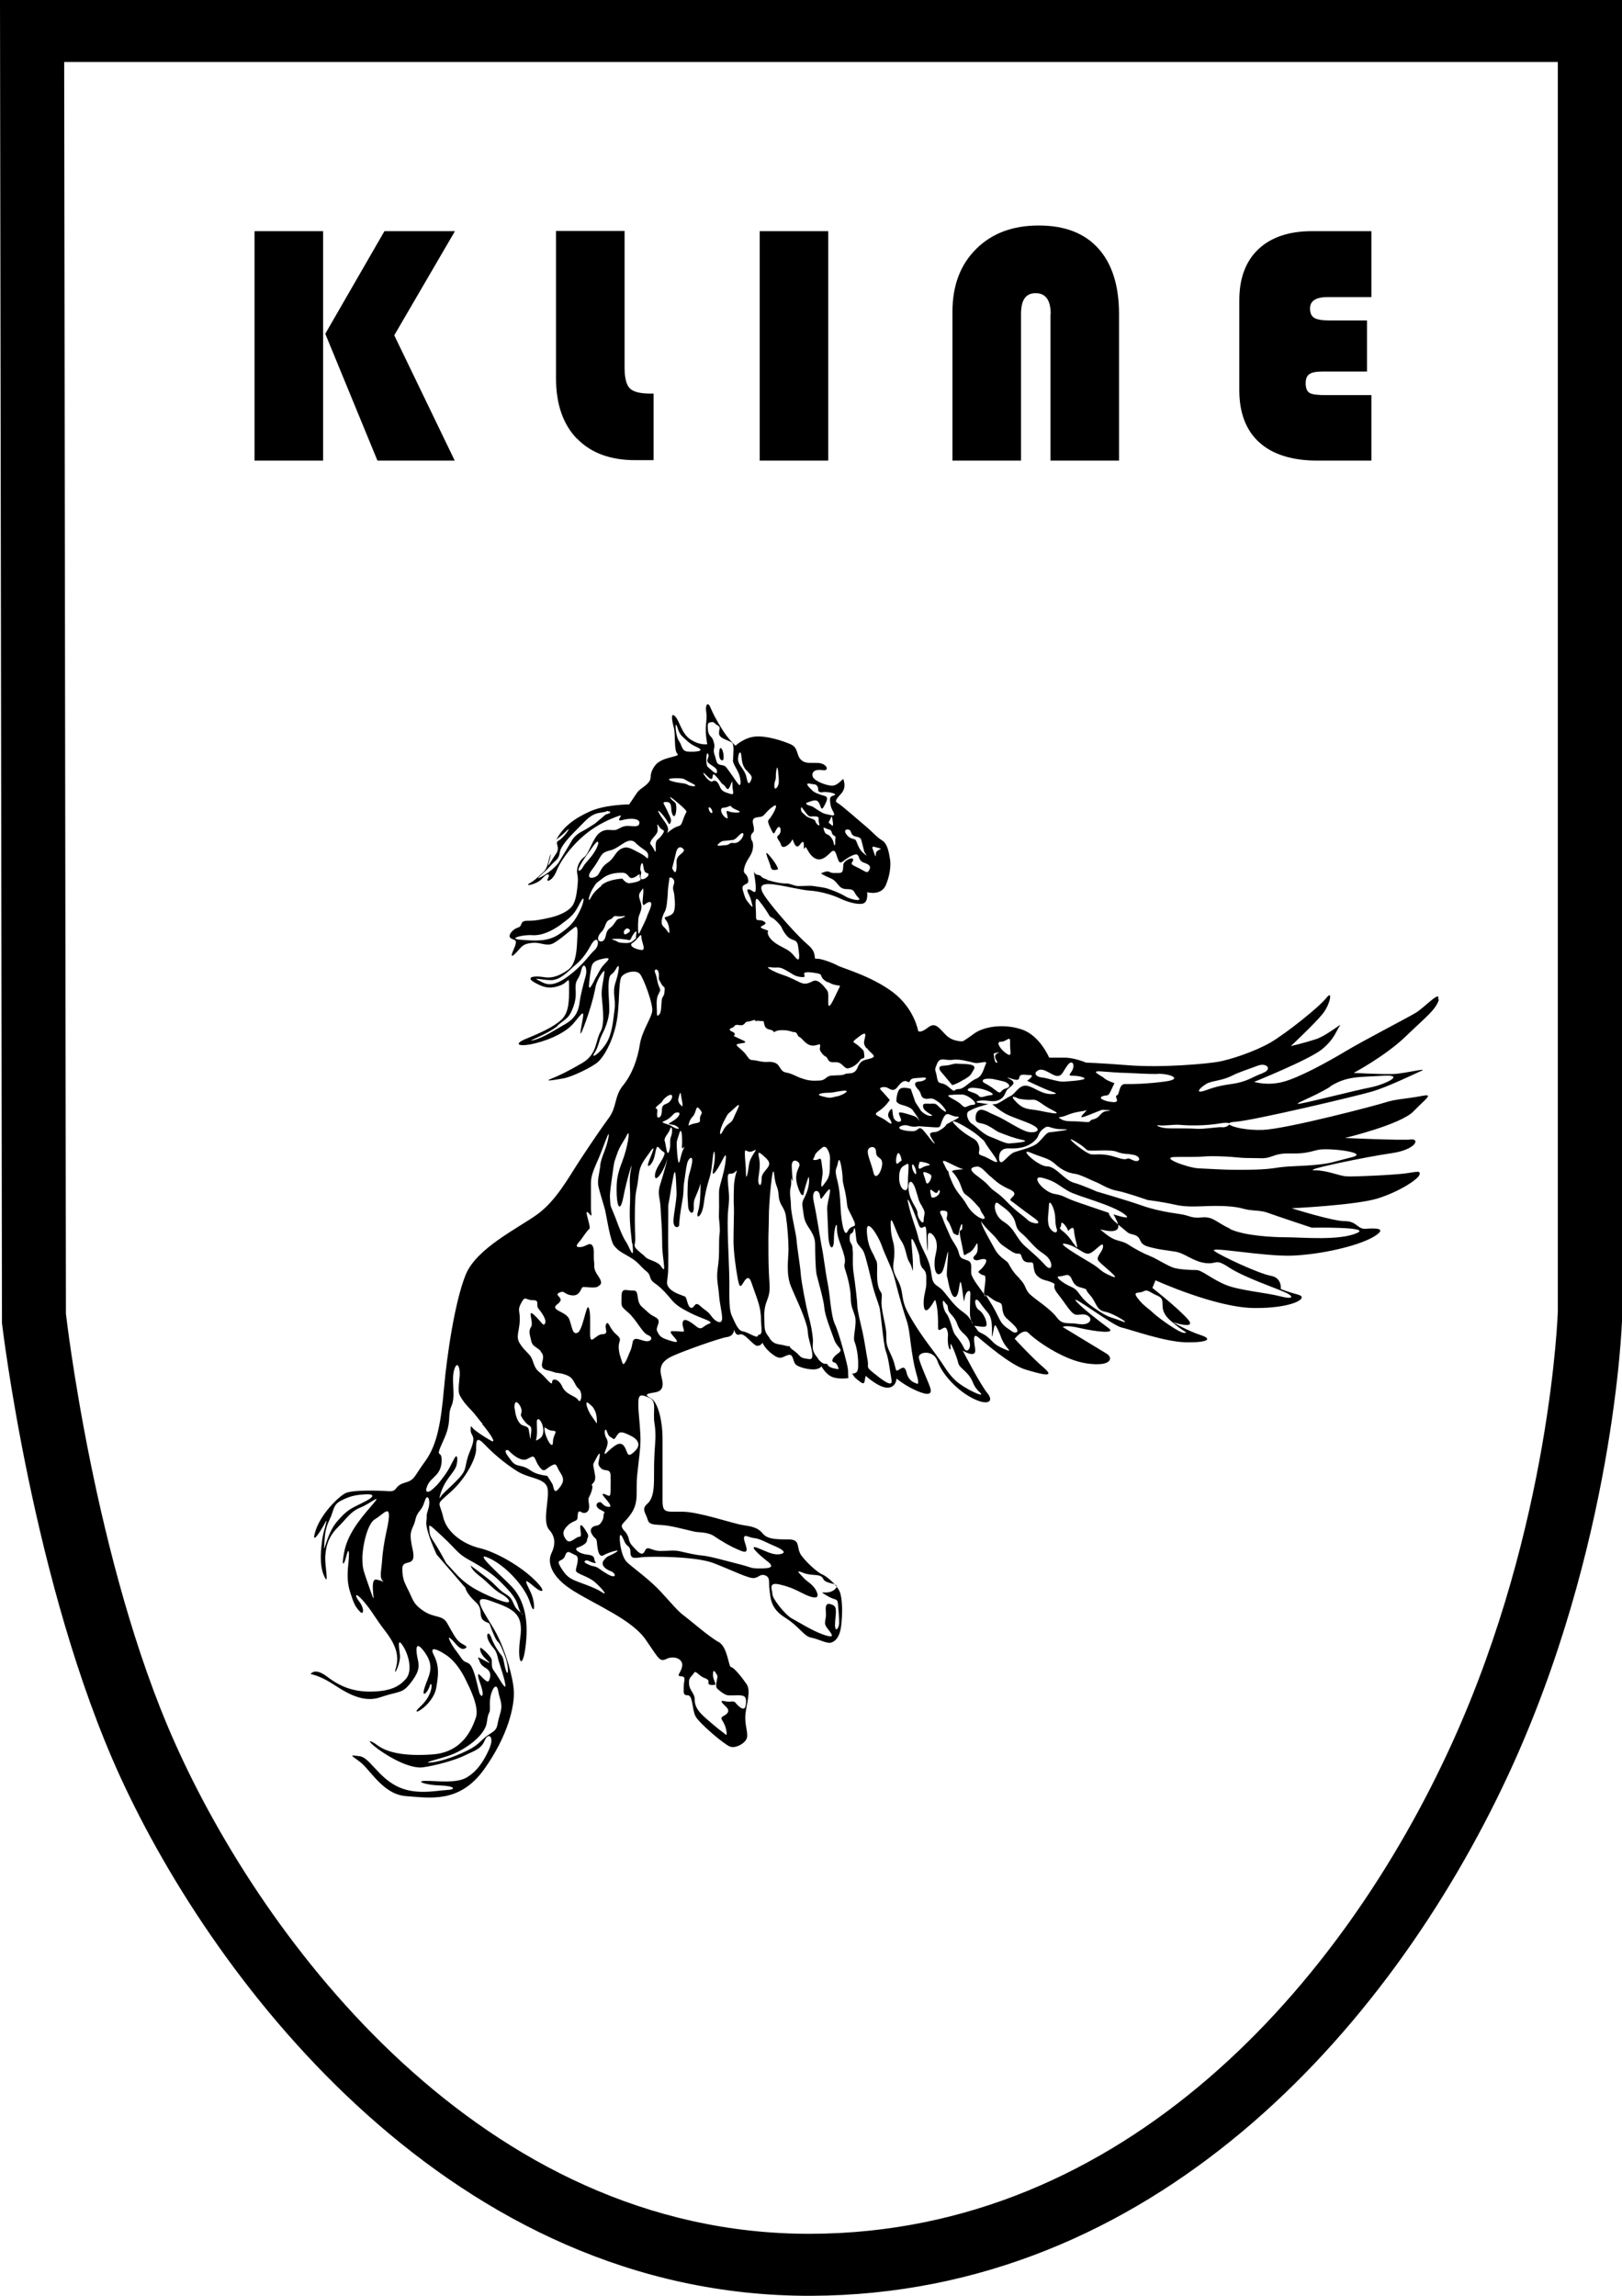
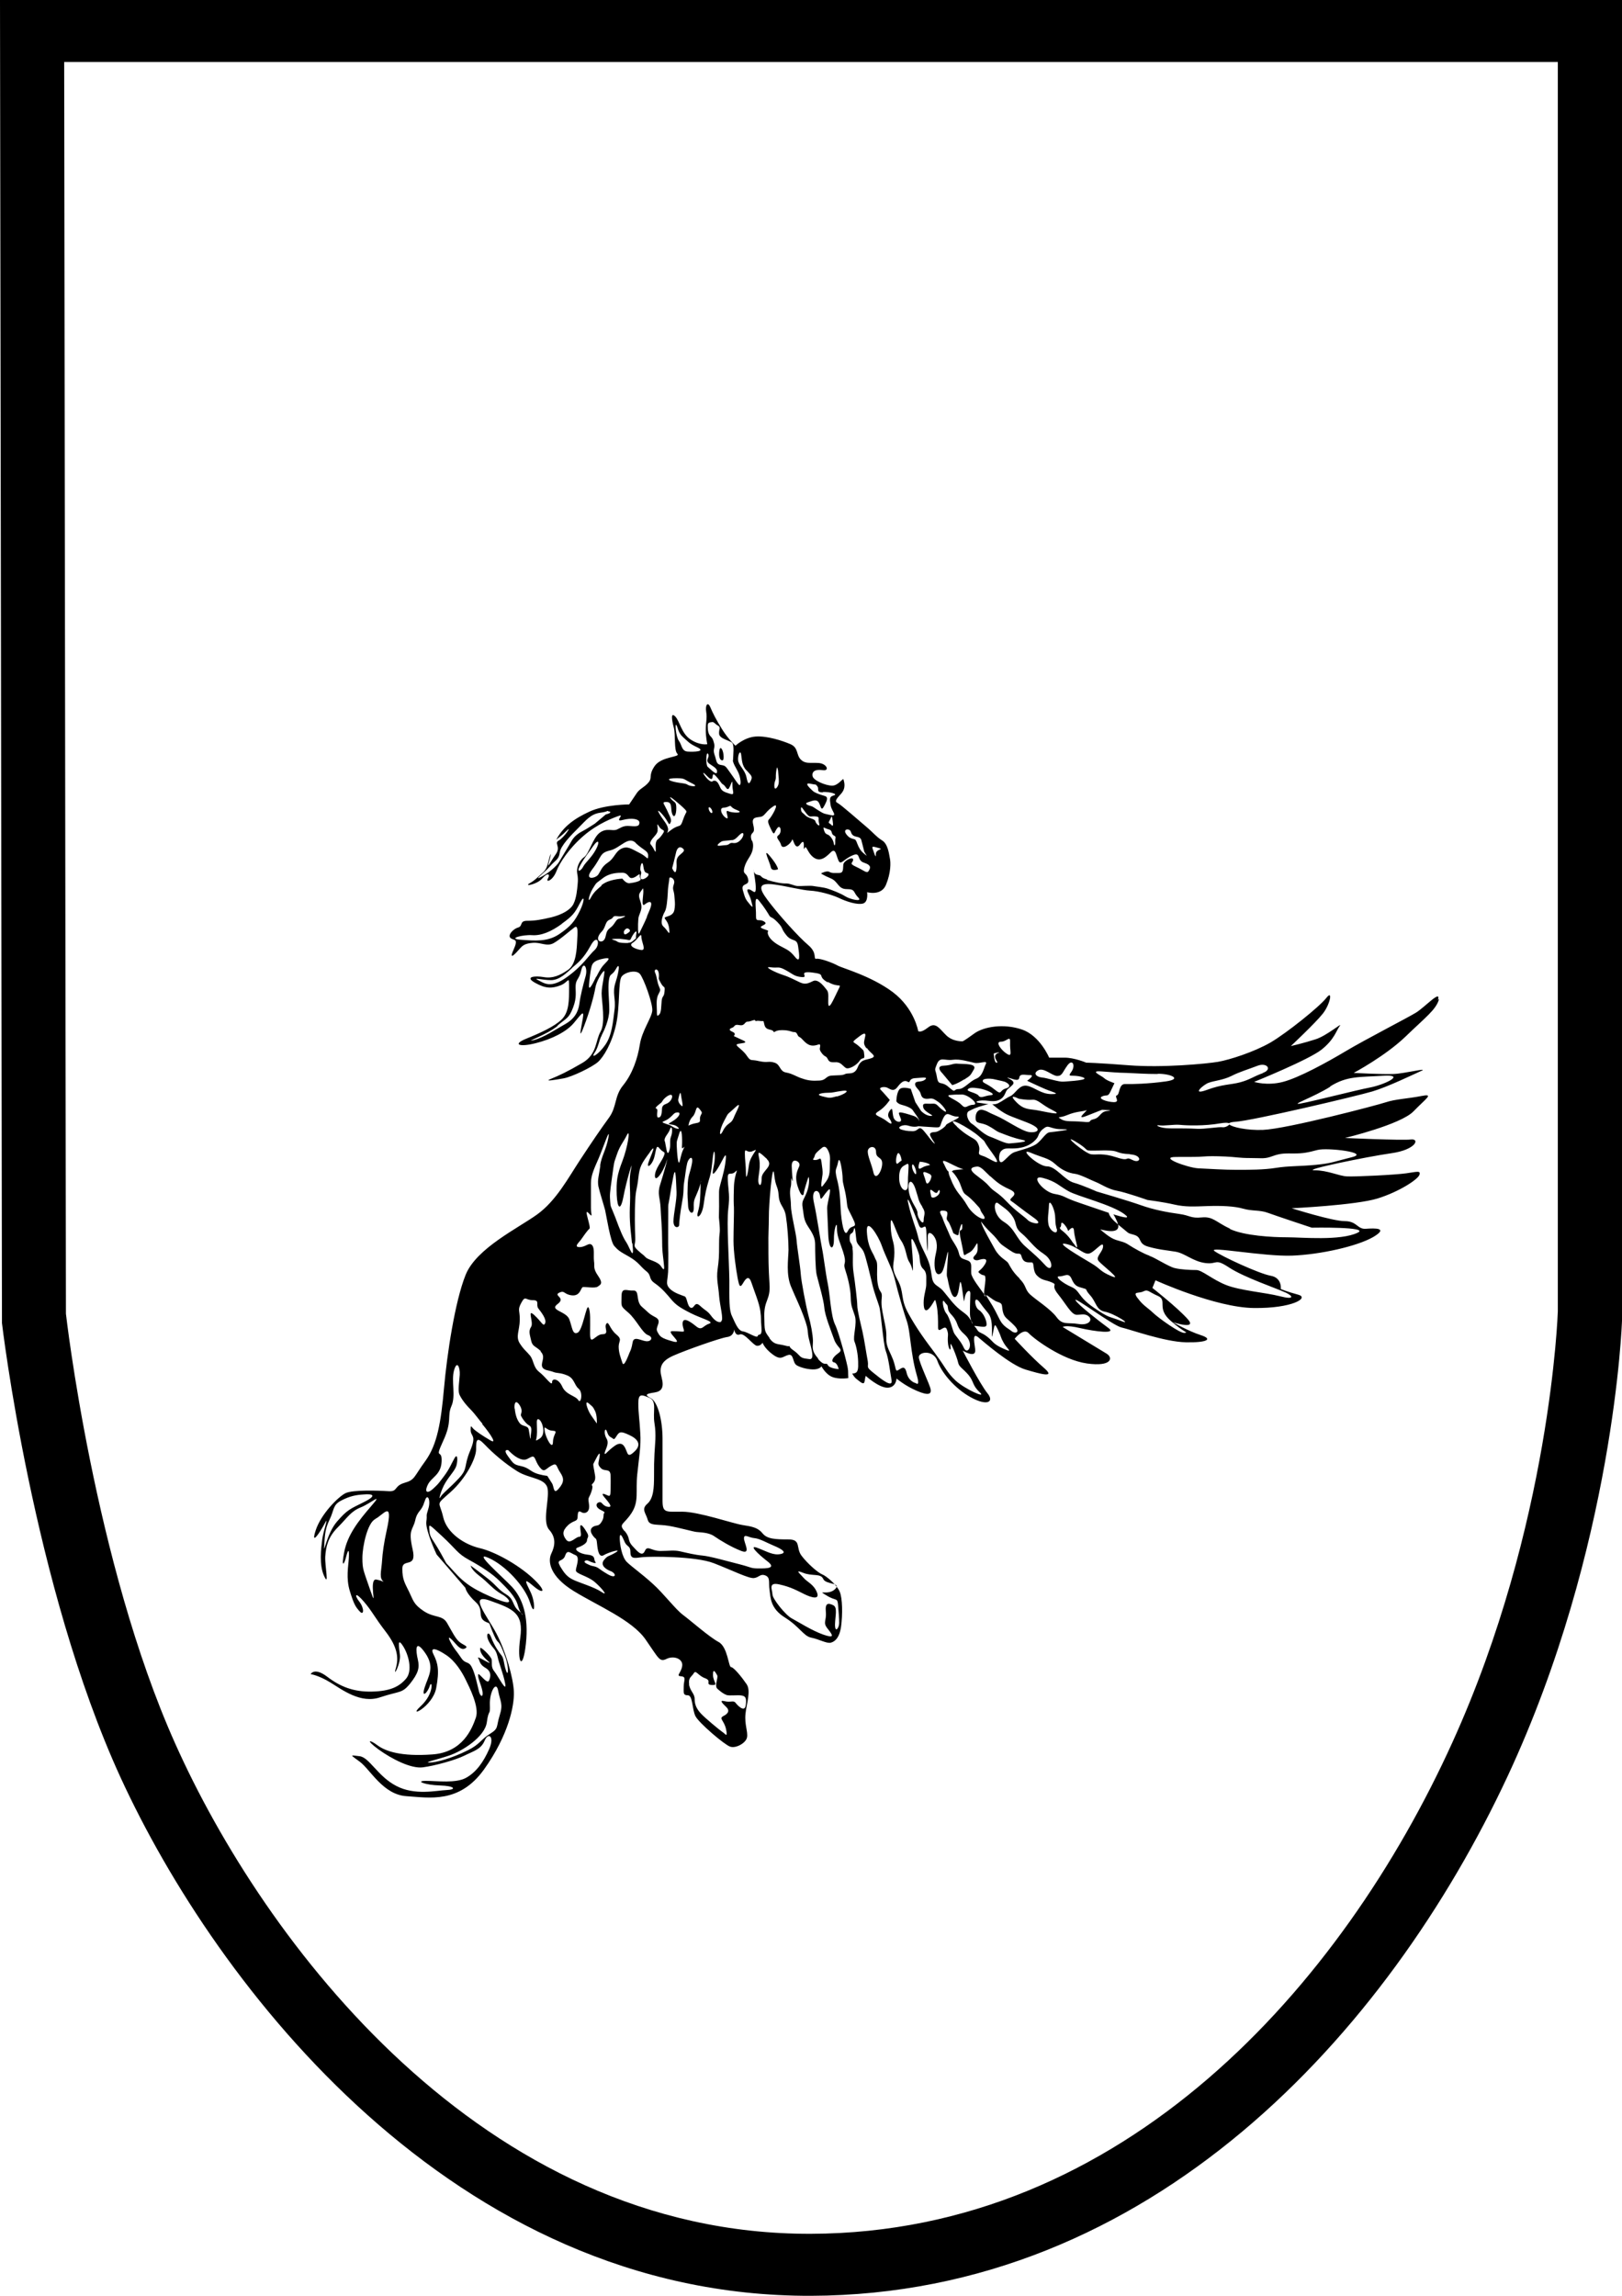
<svg xmlns="http://www.w3.org/2000/svg" id="Layer_2" viewBox="0 0 74.3 105.17">
  <defs>
    <style>.cls-1{fill-rule:evenodd;}</style>
  </defs>
  <g id="Layer_1-2">
    <path class="cls-1" d="M65.92,45.77c-.14,.49-.61,.82-1.53,1.71s-2.38,1.67-2.38,1.67c0,0,1.3,.07,1.82,.05s1.65-.31,1.27-.14-1.53,.73-2.24,.94c-.71,.21-5.48,1.34-6.28,1.39-.17,.01-.26,.04-.28,.07-.04-.03-.16-.04-.4,0-.73,.13-1.56,.1-1.84,.07-.28-.03-.75,.06-.97,.02-.21-.03,.02,.14,.52,.14s.88,0,1.23,.02c.35,.02,.98-.1,1.18-.07,.1,.01,.26-.07,.29-.13,.12,.12,.8,.28,1.55,.25,1.11-.05,5.22-1.13,5.64-1.27,.42-.14,.99-.16,1.6-.28s.24,.09-.35,.7c-.59,.61-3.14,1.22-3.14,1.22,0,0,2.6,.12,3.02,.07s.24,.47-.9,.63c-1.13,.16-4.13,.78-3.52,.78s1.11,.26,1.49,.28,2.22-.07,2.71-.14c.5-.07,.68-.14,.61,.07s-.92,.77-1.91,1.08c-.99,.31-3.94,.45-3.94,.45,0,0,1.86,.59,2.43,.59s.57,.38,.97,.35,1.06-.05,.33,.38c-.73,.42-2.41,.8-3.71,.85-1.3,.05-3.89-.45-3.56-.21s2.03,1.03,2.57,1.13c.54,.09,.47,.61,.47,.61,0,0,.28,.12,.8,.26,.52,.14-.26,.63-2.03,.61-1.77-.02-4.51-1.27-4.51-1.27l-.14,.35s1.11,.87,1.6,1.41c.5,.54-.66,.16-.66,.16,0,0,.68,.4,1.27,.59s.28,.35-.68,.33c-.97-.02-2.55-.59-2.95-.68-.4-.09-2.24-1.48-2.1-1.24,.14,.23,1.13,.99,1.51,1.27s-.61,.16-1.3,0c-.68-.16-.8-.05-.8-.05,0,0,1.7,1.03,2.01,1.22s.24,.61-.9,.45c-1.13-.16-2.43-1.13-2.67-1.39-.24-.26-.64,.26-.64,.26,0,0,.8,.87,1.35,1.34,.54,.47-.14,.28-.85,.07-.71-.21-1.94-1.29-2.17-1.48-.24-.19-.21,.07-.14,.54,.07,.47-.57,.07-.57,.07,0,0,.8,1.55,1.13,1.95s0,.61-.76,.19c-.76-.42-1.35-1.15-1.53-1.67-.19-.52-.87-.42-.85-.16,.02,.26,.5,1.24,.54,1.46s-.09,.31-.64,.07c-.54-.23-.92-.56-.92-.56,0,0-.02,.42-.42,.42s-.99-.54-.99-.54c0,0-.02,.02-.05,.23s-.17,.07-.35-.07c-.1-.07-.17-.17-.22-.27,.03,0,.07,0,.1-.01,.17-.04,.18-.21,.17-.54-.01-.33-.08-.7-.17-.92-.08-.22,.13-.81,.02-1.17-.11-.36-.18-.41-.19-.85s-.15-.96-.26-1.29c-.11-.33,.11-.18-.09-.8-.21-.61-.28-.74-.28-1.1s-.15,.09-.14,.56c0,.48-.23,.51-.26-.26-.03-.77-.04-.88-.05-1.17s.29-1.13,.02-.82c-.27,.31-.31,.52-.35,.21-.04-.3-.42-.32-.28,.31,.14,.62,.32,1.87,.38,2.14,.06,.27,.16,1.12,.26,1.6,.1,.48,.14,1.47,.33,1.86,.19,.39,.59,1.92,.59,2.04,0,.03,0,.05,.01,.07,0,.15,.01,.35,.01,.35,0,0-.42,.07-.73-.05-.31-.12-.5-.49-.5-.49,0,0-.07,.12-.31,.14s-.64-.07-.83-.19c-.19-.12-.12-.54-.38-.47s-.33,.26-.71-.02c-.38-.28-.47-.54-.47-.54,0,0-.09,.16-.26,.14-.17-.02-.57-.61-.78-.52-.21,.09-.26-.23-.26-.23,0,0,0,.31-.33,.35-.33,.05-1.86,.59-2.45,.85-.59,.26-.66,.56-.54,1.01,.12,.45,0,.63-.33,.68-.33,.05-.5,.09-.17,.26s.54,1.03,.54,1.86v2.82c0,.59,.14,.52,.9,.52s2.31,.54,2.76,.61c.45,.07,.71,.12,.92,.38,.21,.26,.57,.28,1.18,.28s.33,.38,.61,.75,.76,.78,.94,.85c.19,.07,.66,.47,.8,.78,.14,.31,.14,1.08,.07,1.6-.07,.52-.28,.7-.47,.75-.19,.05-.54-.16-.9-.23-.35-.07-.52-.49-1.2-.92-.68-.42-.66-.92-.71-1.27s.05-.56-.19-.66c-.24-.09-.28,.09-.52,.12s-.99-.35-1.84-.68c-.85-.33-2.93-.31-3.23-.28-.31,.02-.59,.14-.59-.21s-.17-.23-.28-.52c-.12-.28-.21-.4-.21-.14s.09,.87,.33,1.1c.24,.23,.66,.52,1.18,.99,.52,.47,1.04,1.17,1.39,1.43,.35,.26,1.2,1.01,1.63,1.24,.42,.23,.45,1.15,.57,1.15s.5,.47,.71,.78c.21,.31,0,.87-.05,1.36s.12,.82,.07,1.08c-.05,.26-.52,.52-.78,.42-.26-.09-1.42-1.08-1.58-1.39s-.12-.96-.35-.96-.19-.12-.19-.4,.14-.45-.12-.47c-.26-.02,0-.14,.05-.47s-.38-.49-.71-.33c-.33,.16-.35,0-.97-.89s-2.17-1.53-3.28-2.21c-1.11-.68-1.2-1.36-1.04-1.71,.17-.35,.24-.73-.09-1.1s0-1.34-.07-1.86-.83-.47-1.39-.82-1.11-.82-1.49-1.22c-.38-.4-.4-.21-.4,.21s-.47,1.34-1.18,1.97c-.71,.63-.5,.38-.33,1.13s.99,1.27,1.68,1.43c.68,.16,1.72,.73,2.41,1.36,.68,.63,.52,.78,.05,.38-.47-.4-.38-.23-.14,.26,.24,.49,.21,1.22-.02,.49s-1.11-1.69-1.89-2.04c-.78-.35,.59,.82,1.06,1.32s.78,1.32,.64,2.61-.42,.89-.26-.26c.17-1.15-.33-1.34-1.37-1.71-1.04-.38-.14,.7,.28,1.5,.42,.8,.78,2.04,.8,2.68,.02,.63-.24,1.97-1.37,3.55-1.13,1.57-2.5,1.29-3.56,1.22-1.06-.07-1.65-1.22-2.12-1.57-.47-.35-.47-.31-.02-.26,.45,.05,.83,.92,1.68,1.36,.85,.45,1.84,.21,2.31,.19s.38-.19-.31-.21c-.68-.02-1.16-.21-.64-.21s1.37,.12,1.84-.14c.47-.26,.8-.73,1.06-1.32,.26-.59-.05-.78-.21-.38-.17,.4-.5,.47-.92,.68s-1.37,.47-1.91,.54c-.54,.07-1.42-.38-2.03-.82-.61-.45-.42-.47-.05-.19,.38,.28,1.09,.52,2.5,.42,1.42-.09,1.84-1.2,2.01-1.69,.17-.49-.31-1.41-.47-1.74s-.47-.85-.9-1.13c-.42-.28-.76-.4-.57-.02,.19,.38,.28,.7,.12,1.55-.17,.85-1.35,1.41-.71,.82,.64-.59,.52-1.24,.42-.94-.09,.31-.4,.61-.24,.09s.5-.92,.02-1.6-.42-.07-.33,.31c.09,.38,.02,.63-.35,1.1-.38,.47-.47,.33-1.37,.63-.9,.31-1.75-.35-2.29-.68s-.9-.38-.9-.38c0,0,.17-.33,.76,.12,.59,.45,1.2,.7,2.05,.68,.85-.02,1.25-.23,1.56-.59s.12-1.1-.14-1.5c-.26-.4-.19,0-.14,.4s-.33,1.1-.19,.63c.14-.47,.09-.96-.45-1.67-.54-.7-.61-.92-1.01-1.39s-.45-.31-.21,0,.21,.66,.02,.45c-.19-.21-.26-.31-.45-.92-.19-.61-.07-1.15-.05-1.53,.02-.38-.02-.45-.12-.07-.09,.38-.24,.56-.09-.21s.64-1.41,1.23-2.09,0-.14-.47,.05c-.47,.19-.61,.47-1.06,.92-.45,.45-.54,.89-.57,1.34-.02,.45,.19,1.41-.05,.89-.24-.52-.14-1.27-.09-1.67,.05-.4,.33-1.15,.12-.75s-.66,1.08-.42,.33c.24-.75,1.04-1.55,1.37-1.71s1.51-.12,1.96-.09,.24-.23,.73-.38c.5-.14,.42-.26,.97-1.01,.54-.75,.71-1.76,.85-3.33,.14-1.57,.5-3.97,.99-5.19s2.41-2.14,3.28-2.77c.87-.63,1.42-1.67,1.96-2.49,.54-.82,.94-1.41,1.32-1.93s.24-.99,.66-1.5c.42-.52,.66-1.22,.76-1.86s.54-1.22,.57-1.55-.4-1.5-.57-1.69-.66-.09-.83,.12c-.17,.21-.07,1.36-.26,2.21s-.57,1.48-.83,1.71c-.26,.23-1.18,.68-1.58,.75-.4,.07-.92,.16-.57,.02,.35-.14,.76-.33,1.44-.73s.59-1.01,.83-1.43c.24-.42,.05-1.39,.05-1.76s.21-1.13,.09-1.01c-.12,.12-.33,.47-.38,.77-.05,.31-.24,1.03-.52,1.76-.28,.73-.12,.05-.05-.38,.07-.42-.09-.16-.42,.23s-.99,.73-1.75,.92c-.76,.19-1.06,.05-.42-.21,.64-.26,1.3-.56,1.63-.89,.33-.33,.33-.87,.33-1.46s-.02-.23-.4-.09-.66,.16-1.16-.12c-.5-.28,0-.33,.4-.26,.4,.07,.73-.07,1.11-.33,.38-.26,.4-.96,.42-1.34s.05-.73-.12-.61c-.17,.12-.66,.56-.97,.73-.31,.16-.57-.05-.94-.02s-.47,.12-.61,.28c-.14,.16-.52,.59-.28,.05s.05-.42-.12-.54c-.17-.12,.09-.42,.33-.49,.24-.07,.05-.31,.42-.31s.64-.05,1.11-.16c.47-.12,.87-.33,1.01-.61,.14-.28,.17-.68,.19-.89,.02-.21,.02-.31-.02-.52s.07-.56,.31-.73c.24-.16,.4-.89,.73-1.13,.33-.23,.57-.05,.78-.14,.21-.09,.28-.19,.61-.16s.42,0,.42-.16-.33-.23-.76-.12c-.42,.12,.09-.28-.17-.19-.26,.09-.97,.35-1.63,.92s-1.09,1.22-1.25,1.64c-.17,.42-.5,.52-.38,.31,.12-.21-.02-.28-.26,0-.24,.28-.85,.38-.59,.23s.35-.26,.64-.52c.2-.19,.21-.45,.33-.84,0,.09,.01,.1-.07,.37-.11,.39,.06,0,.31-.35,.25-.36-.1-.5,.14-.63,.24-.13,.66-.76,.33-.42-.17,.18-.33,.28-.45,.39,.33-.62,.85-.98,1.52-1.29,.71-.33,1.82-.33,1.82-.33,0,0,.21-.31,.35-.52s.35-.26,.54-.49-.02-.31,.28-.75c.31-.45,1.2-.4,1.04-.56-.17-.16-.07-.87-.17-1.22-.09-.35-.14-.7,.07-.49,.21,.21,.28,.78,.71,1.06s.76,.21,.76,.21c0,0-.07-.31-.07-.66s.07-.52,.02-.82c-.05-.31,.07-.49,.19-.21,.12,.28,.26,.56,.54,1.01,.28,.45,.61,.75,.61,.75,0,0,.4-.38,.92-.42s1.23,.19,1.6,.35,.26,.49,.47,.7c.21,.21,.4,.14,.8,.16s.54,.38,.21,.33c-.33-.05-.5,.05-.47,.26,.02,.21,.61,.45,.9,.45s.5-.38,.52-.28c.02,.09,.14,.38-.12,.66-.26,.28-.28,.35-.14,.42,.14,.07,.99,.82,1.3,1.08,.31,.26,.47,.47,.73,.63s.31,.59,.35,.8c.05,.21,.05,.68-.17,1.22-.21,.54-.87,.35-.87,.35,0,0,.07,.45-.19,.52-.26,.07-.76-.09-1.11-.26-.35-.16-.92-.31-1.3-.33s-1.11-.21-1.63-.28c-.97-.14-.61,.35-.19,.89s1.27,1.5,1.72,1.88c.45,.38,.21,.66,.38,.63s.76,.19,.97,.31c.21,.12,1.53,.47,2.53,1.22,.99,.75,1.16,1.78,1.16,1.78,0,0,.09,.12,.45-.16,.35-.28,.52,.05,.83,.35,.31,.31,.76,.28,.76,.28,0,0,.07-.02,.52-.35s1.37-.47,2.19-.19c.83,.28,1.25,1.29,1.25,1.29h.71c.45,0,.99,.23,.99,.23,0,0,.42,0,1.96,.12,1.53,.12,3.56-.07,4.08-.16,.52-.09,1.65-.45,2.41-.89,.76-.45,2.24-1.64,2.55-2.04s.17,.31-.17,.73c-.33,.42-1.46,1.48-1.46,1.48,0,0,.61-.14,1.13-.31,.52-.16,1.27-.82,1.11-.61s-.24,.61-.83,1.08c-.59,.47-3.09,1.48-3.09,1.48,0,0,.59,.19,1.32,0s2.01-.89,2.88-1.41,2.78-1.5,3.21-1.76c.42-.26,1.16-1.08,1.01-.59Zm-34.36,31.38c.05,.33,.26,.42,.26,.68s.09,.45,.28,.66,.87,.77,.99,.85c.12,.07,.26,.31,.17-.12-.09-.42-.35-.49-.12-.61,.24-.12,.28-.26,.14-.4-.14-.14-.38-.35-.09-.28,.28,.07,.4-.05,.5,.07,.09,.12,.42,.47,.47,.12s-.02-.42-.19-.45-.54,.02-.68-.02c-.14-.05-.26-.14-.42-.28-.17-.14,.05-.52-.02-.63-.07-.12-.19-.35-.19-.02s.28,.49-.05,.47,.02-.19-.31-.31c-.33-.12-.42-.4-.52-.23s-.26,.19-.21,.52Zm-14.89-8.69c-.35,.02-.64,.07-1.04,.28s-.31,.42-.54,.89-.21,.82-.24,1.22,.12-.61,.59-1.15c.47-.54,.57-.56,1.23-.89,.66-.33,.35-.38,0-.35Zm.52,1.13c-.35,.16-.59,1.24-.59,1.78s.05,.56,.38,1.53c.33,.96-.12-.61,.26-.54,.38,.07,.38,.19,.26,.02s-.02-.52,0-.87,.09-.85,.21-1.39c.33-1.48-.17-.7-.52-.54Zm10.71-32.41c-.14-.07,.04-.01-.4,.05-.44,.06-.64,.33-.99,.68s-.83,.83-.87,1.15c-.04,.32-.19,.33-.45,.63-.26,.3-.78,.67-.42,.49,.36-.18,.71-.49,.83-.68,.11-.19,.45-.74,.59-.99,.14-.24,.38-.38,.52-.45s.54-.33,.54-.33l.5-.42s.31-.07,.17-.14Zm32.38,16.18c.73-.07,.8-.14,1.65-.35,.85-.21-1.13-.45-1.58-.33s-.66,.16-1.06,.16-.61-.02-.99,.12c-.38,.14-.45,.09-1.01,.09s-.68-.05-1.16-.07c-.47-.02-.76-.02-1.01,0-.26,.02-.42,.02-1.25,.02s.54,.49,1.01,.52c.47,.02,1.18,.07,1.75,.07s1.27,0,1.82-.09c.54-.09,1.11-.07,1.84-.14Zm-3.94,2.94c.66,.31,1.94,.38,2.62,.38s2.44,.17,3.23-.21c.59-.28-2.1-.23-2.1-.23,0,0-1.63-.54-2.01-.68-.38-.14-.71-.07-1.13-.19-.42-.12-1.01-.14-1.63-.12s-1.01,.05-1.53-.07c-.52-.12-1.23-.21-1.23-.21,0,0-.99-.35-1.39-.42-.4-.07-.78-.33-.97-.4s-.71-.35-.97-.38-.59-.16-.9-.45c-.31-.28-.57-.28-1.13-.52-.57-.23,.35,.63,.76,.63s.8,.63,1.23,.75c.42,.12,1.04,.4,1.04,.4,0,0,1.44,.42,2.03,.63,.59,.21,1.23,.33,1.75,.4,.52,.07,.52,.21,1.04,.16,.52-.05,.64,.21,1.3,.52Zm-4.58-3.43c-.59-.02-.52-.14-.87-.16-.35-.02-.4,0-.83,0s-.12-.02-.8-.42c-.68-.4,.45,.56,.73,.59s.52-.07,1.16,.14c.64,.21,.35-.07,.73,.12,.38,.19,.47-.23-.12-.26Zm-3.99-1.15c-.28,.26-.12,.31-.4,.56-.28,.26-.66,.33-.97,.33s-.4-.02-.54,.12-.14,.66,.09,.47,.33-.35,.52-.42c.19-.07,.71-.19,.97-.35s.45-.54,.64-.56,1.23-.14,.59-.14-.61-.26-.9,0Zm.47-.85c-.57-.28-.68-.52-.97-.49-.28,.02-.61-.05-.61-.05,0,0-.5-.26-.14,.12,.35,.38,.59,.35,.92,.4,.33,.05,1.37,.31,.8,.02Zm-4.18-.73c-.27,.01-.18-.01-.52,.02-.34,.03,.28,.21,.5,.45,.22,.23,.23,.01,.54,0s-.25-.48-.52-.47Zm.76,.05c.12,.15,.28,0,.57-.02,.29-.03-.22-.26-.54-.31-.32-.05-.46-.04-.52,.05-.06,.09,.37,.14,.5,.28Zm-2.19,3.83c.08-.18,.03-.22-.21-.31s-.07,.15-.02,.38,.15,.11,.24-.07Zm.02,.77c.02,.13,.21,.07,.33-.05,.12-.12,.06-.3,0-.19-.06,.11-.08,.15-.26,0s-.09,.11-.07,.23Zm-.12-1.48c-.19-.09-.4-.09-.4-.09,0,0-.17,.45,.09,.28,.26-.16,.5-.09,.31-.19Zm-.28,1.97c-.2-.31-.14-.28-.31-.8s-.38-.42-.31,.09c.08,.51,.41,.8,.4,1.01s.28,.6,.28,.33,.13-.33-.07-.63Zm-.28-1.55c0-.19-.17-.52-.19-.33s.19,.52,.19,.33Zm-.47-.38c-.14,.07-.33,.14-.31,.66,.02,.52,.4,.7,.4,.28s0-.26,.02-.63,.02-.38-.12-.31Zm-.21-.26c-.02-.12-.12-.38-.19-.21-.07,.16-.09,.54,.05,.4,.14-.14,.17-.07,.14-.19Zm-.05-1.36c.17,.05,.28,.09,.57,.09s.26-.31,.52,0c.26,.31,.35,.47,.47,.56,.12,.09-.26-.35-.19-.45,.07-.09,.19-.05,.31-.09s.38-.21,.42-.31c.05-.09,.83-.38,.5-.38s-.45-.31-.64,.09c-.19,.4-.05,.42-.42,.4s-.71-.05-.71-.05c0,0-.17,.07-.45-.02-.28-.09-.54,.09-.38,.14Zm2.45,1.88c.09-.02,.45-.05,.45-.05,0,0-.14-.02-.47-.19-.34-.17-.5-.25-.47-.14,.02,.11-.03-.08,.12,.26,.05,.1,.09,.16,.13,.18,0,.06,.02,.15,.08,.29,.28,.73,.47,.73,.78,1.27s1.01,.82,.73,.42c-.28-.4,.05-.09-.42-.59-.47-.49-.42-.21-.61-.75-.09-.27-.28-.54-.41-.65,.04-.02,.07-.05,.1-.06Zm.14-2c.66,.61,.85,.47,.99,.82,.14,.35-.14,.42,.19,.52,.33,.09,1.01,.66,.45-.12-.57-.77-.19-.4-.61-.77-.42-.38-1.68-1.06-1.01-.45Zm1.53,2.28c-.21-.19-.42-.47-.61-.45-.19,.02-.33,.07-.21,.23,.12,.16,.52,.38,.76,.66,.24,.28,.38,.26,.8,.7,.42,.45,.83,.7,.99,.87,.17,.16,.8,.26,.26-.12-.54-.38-.87-.66-1.04-.77-.17-.12,.47-.28-.05-.52-.52-.23-.68-.42-.9-.61Zm2.45,3.55c-.47-.3-.67-.66-1.01-.94-.34-.28-.2-.43-.4-.75-.2-.32-.47-.46-.68-.63-.21-.17-.26,.53,.26,.85,.52,.32,.54,.73,.99,1.13s.58,.5,.92,.87,.4-.22-.07-.52Zm.59-1.15c-.08-.33-.04-.28-.07-.61-.03-.33-.27-.81-.28-.47-.01,.34-.08,.59-.02,.89s.45,.52,.38,.19Zm3.71,3.17c.24,.34,.46,.44,.71,.68,.25,.24,1.24,.95,1.44,.92,.2-.03,.02,.02-.64-.56s-.13-.93-.57-1.13c-.44-.19-.46-.32-.68-.21-.22,.11-.5-.03-.26,.31Zm.54-1.93c.24,.07,.87,.49,1.16,.56,.28,.07,.73,.09,.99,.09s.71,.42,1.35,.68c.64,.26,1.82,.35,2.48,.52s.62,0,.28-.16c-.48-.22-1.91-.7-2.6-1.15-.68-.45-.52-.14-1.09-.21-.57-.07-.94-.45-1.37-.52-.42-.07-.76-.09-1.25-.23-.5-.14-.26-.42-.64-.54-.37-.11-.15,0-.75-.48,0-.05-.03-.1-.05-.16-.06-.13-.11-.23-.16-.3,.49,.15,.81,.22,.52,0-.59-.45-2.15-.82-2.57-1.06-.42-.23-.57-.45-1.18-.61s0,.63,.52,.73c.52,.09,.4,.16,1.18,.42,.33,.11,.87,.3,1.32,.45,.01,.1,.12,.28,.38,.49l.05,.04c.11,.55-.89,.18-.81,.24,.09,.07,.42,.38,.71,.47,.28,.09,.38,.09,.59,.23,.21,.14,.71,.42,.94,.49Zm-2.12-.45c0-.27-.43,.34-.68,.35-.26,.01-.53-.35-1.04-.45-.51-.1,.71,.61,1.18,.89,.47,.28,.36,.35,.92,.59s-.44-.51-.59-.7,.21-.41,.21-.68Zm-1.35-.12c.34,.52,.04-.19,.02-.56-.02-.37-.29,.06-.28-.02,.01-.09-.3-.52-.31-.31,0,.21-.09,.12-.05,.21,.04,.09,.28,.16,.61,.68Zm.92,2.94c.74,.51,.67,.38,1.25,.61,.58,.23-.31-.34-.73-.42s-.39-.43-.68-.75-.08-.26-.33-.33c-.25-.07-.38-.09-.52-.42-.14-.33-.33-.11-.57-.12-.23,0,.17,.32,.57,.49,.4,.18,.27,.43,1.01,.94Zm-3.4-1.32c.33,.31,.23,.49,.5,.73,.26,.24,.93,.66,1.2,1.03,.28,.38,.51,.23,.99,.31,.48,.08,.66-.17,.5-.33-.17-.16-.33-.09-.57-.09-.24,0-.48-.48-.85-.94-.37-.46,.01-.41-.28-.54-.29-.13-.45-.08-.68-.31-.24-.23-.1-.62-.26-.61-.16,0-.31,.01-.4-.14-.09-.15-.04-.27-.21-.26-.17,.01-.33-.12-.64-.33-.31-.21-.2-.24-.61-.63-.41-.39-.51-.66-.42-.4s.39,.77,.61,1.17c.23,.4,.53,.49,.61,.63,.08,.14,.19,.39,.52,.7Zm-.24,2.14c-.32-.33-.45-.34-.52-.63-.07-.3,.02-.37-.24-.45-.26-.07-.73-.58-.42-.12,.3,.47,.36,.63,.52,.94,.16,.31,.38,.39,.54,.52,.16,.13,.44,.07,.12-.26Zm-1.7,.19c.08,.16,.19,.11,.47,.33s.24,.32,.73,.54c.49,.22,.18,.02,.02-.26s-.09-.23-.26-.59c-.17-.35-.15-.27-.24,.16-.09,.44,0-.24-.07-.59-.07-.35-.18-.34-.5-.8s-.29,.17-.07,.31c.22,.14,.34,.47,.35,.61s0,.19-.35,.14c-.35-.05-.17-.02-.09,.14Zm.32-1.64c0,.06,.02,.1,.06,.12,.03,.02,0-.03-.06-.12-.01-.15,.05-.41,.06-.64,0-.31-.05-.14-.24-.28-.19-.14,0-.08,.21-.42,.21-.34-.12-.26-.28-.21s-.33-.05-.19-.19,.15-.22,.14-.49c-.01-.28-.1,.21-.4,.35-.3,.14-.17,.28-.35-.52-.18-.8,.05-.32,.05-.68,0-.36-.16,.23-.17,.35,0,.12-.24-.05-.24-.05,0,0-.09-.26-.17-.42-.07-.17-.17-.15-.12-.35,.05-.21,.01-.26-.21-.26-.23,0-.02,.22,.02,.38,.05,.16,.25,.58,.33,.78s.34,.5,.4,.77c.06,.28,.17,.26,.4,.35,.24,.09,.15,.31,.17,.59,.01,.2,.41,.71,.58,.94Zm-.6,1.2c.06,.2,.14,.26,0,0-.03-.09-.05-.2-.05-.33,0-.41,.02-.73,.02-.89,0-.17-.16-.16-.24,.12-.07,.27-.03,.44-.12-.21-.09-.65-.11-.47-.17-.09-.06,.38-.22,.48-.35,.14s-.13-.55-.19-.73c-.05-.17,.14-1.58,0-.99s-.18,.81-.33,.87c-.15,.06-.25-.13-.24-.52s.15-.57,.09-.92c-.05-.34-.41-.64-.4-.26,.01,.38,0,.83-.02,.56-.03-.27-.02-.39-.05-.85-.03-.45-.21,.13-.35-.28-.15-.41-.62-1.6-.47-.94s.35,1.11,.42,1.41c.08,.3,.05,.27,.4,.99,.35,.72,.14,1.08,.45,1.32s.16,.06,.66,.68c.5,.62,.71,.54,.92,.92h0Zm-.33,1.27c.14,.31,.38,0,.24-.33-.14-.33-.39-.32-.54-.75-.15-.43-.39-.46-.42-.7s-.03-.13-.17-.33c-.13-.19-.07,.35,.09,.54,.16,.19,.28,.75,.35,.89,.07,.14,.31,.37,.45,.68Zm-1.3,.28c.48,.64,.51,.83,.92,1.22,.42,.39,1.46,.86,1.11,.54s-.26-.49-.52-.8c-.26-.3-.43-.36-.47-.56-.04-.21-.39-1.11-.35-.78s-.1,.17-.12-.16c-.02-.33,.05-.33-.05-.59-.1-.25-.4,.26-.4-.09,0-.35,0-.7-.07-1.03-.08-.34-.04-.24-.26,.07-.22,.31-.33,.21-.33-.16,0-.37,.13-.63,.12-.89-.01-.26,.05-.48-.14-.66-.19-.18-.14-.5-.19-.66-.04-.16-.39-1.07-.35-.56s.07,.73,.07,1.13c0,.4-.01,0-.17-.23-.15-.23-.13-.63-.38-.99-.24-.35-.49-1.39-.47-.68,.02,.71,.17,.67,.17,1.24,0,.57-.19,.64,.14,1.24,.33,.6,.11,.84,.5,1.55,.39,.71,.77,1.22,1.25,1.86Zm-1.72,.75c.13-.05,.31-.29,.4,.12,.1,.41,.42,.47,.42,.47,0,0,.21,.19,.05-.35-.16-.54-.23-1.08-.28-1.46s-.09-.78-.19-1.06c-.1-.28-.32-1.04-.4-1.34-.08-.3-.06-.25-.17-.66-.11-.41-.41-.97-.57-1.43s-.72-1.34-.68-.63,.27,.94,.35,1.15c.08,.21,.13,.15,.12,.54s0,.64,.07,.87c.07,.23,.17,.18,.14,.47-.03,.29,0,.48,.09,.92,.09,.43,.13,.61,.12,.89,0,.28,.01,.37,.24,.85,.22,.48,.15,.71,.28,.66Zm-2.08-5.59c.05,.31-.02,.67,.05,1.13,.07,.46,.17,1.29,.17,1.5,0,.21,.16,.85,.24,1.2s.18,1.03,.24,1.34c.05,.31-.11,.24,.26,.54,.37,.3,.9,.72,.83,.33-.07-.39-.13-.97-.26-1.32-.13-.35-.22-1.81-.31-2.07-.08-.26-.21-.57-.31-.99s-.3-1.29-.4-1.5c-.1-.21-.3-.31-.33-.52-.03-.21-.06-.76-.12-.49s-.19,.08-.19,.38c0,.29,.09,.16,.14,.47Zm-.71-3.17c.13,.51,.14,.83,.17,1.39,.03,.56,.16,1.35,.33,.99,.17-.36,.5-.03,.21-.61-.29-.58-.21-.38-.28-.87-.07-.49-.17-.67-.17-.92s-.13-1.15-.21-.75-.17,.26-.05,.78Zm0-3.78c.33-.09,.66-.31,.26-.26-.4,.05-.42,.09-.68,.09s-.61,.07-.26,.16,.35,.09,.68,0Zm-.99,2.91c.19,0,.24-.19,.28,.09,.04,.28,.06,.42,.05,.56s-.14,.74,.02,.52c.16-.22,.3-.33,.31-.75,0-.43,.05-.55-.05-.8-.1-.24-.2-.28-.33-.16-.13,.11-.29,.23-.31,.35-.02,.12-.17,.19,.02,.19Zm.12,9.11c.33,.38,.37,.13,.45,.28,.07,.16,.5,.19,.5,.19,0,0-.06-.28-.21-.31-.16-.03-.08-.23,.19-.42,.27-.19-.05-.23-.19-.63s-.42-1.08-.45-1.46c-.03-.37-.29-1.24-.35-1.5s-.07-1.12-.07-1.39c0-.26-.08-.46-.31-.8s-.2-.53-.26-.87c-.06-.34,.04-.34,.19-.73s.1-.76,.07-.68c-.03,.08-.2,.6-.21,.73-.01,.13-.12,.19-.28-.31s0-.74,.07-.92c.08-.18-.18-.33-.28-.23-.1,.1-.05,.31-.05,.49,0,.12,.07,.59,0,.36-.06-.23-.02,.16-.05,.28-.09,.35,0,.52,0,.89,0,.37,.24,1.28,.26,1.6,.02,.31,.17,1.2,.19,1.53s.24,1.48,.35,1.9c.12,.43,.2,.87,.21,1.17,0,.3-.09,.44,.24,.82Zm-2.22-.94c.23,.31,.37,.24,.71,.33,.13,.04,.19,.03,.21,.02,0,0,0,.01,0,.02,.04,.12,.22,.18,.38,.35s.18,.19,.52,.23c.33,.05-.01-.77-.05-1.1-.03-.34-.05-.43-.21-.87s-.33-.77-.57-1.34c-.24-.57-.13-1.24-.12-1.69,0-.45-.05-1.1-.12-1.55s-.3-.48-.33-.94c-.03-.46-.14-.35-.21-.99s-.25,1.46-.24,1.97c0,.51-.03,.81-.02,1.29,0,.48,0,1.05,.05,1.78s-.25,.73-.24,1.46c.01,.73,.01,.69,.24,1.01Zm-.12-8.22c-.35-.33-.41-.35-.38-.16s.06,.22,.05,.54c-.02,.32-.1,.58-.05,.73,.05,.15,.14,.12,.14-.23s.58-.54,.24-.87Zm-1.77,2.3c-.08,.63,.04,2.4,.05,3.26,0,.87-.02,1.35,.12,1.64s.27,.67,.5,.7,.65,.34,.68,.21,.21,.07,.17-.4,0-.36-.05-.73c-.04-.36-.29-.95-.4-1.29-.11-.35-.24-.26-.38-.02-.14,.24-.18,.21-.26-.21-.08-.42-.19-1.22-.19-1.71,0-.5,.03-1.37,.02-1.53s-.02-.32,0-.94c.02-.62,.25-.88,.05-.68-.21,.19-.36-.11-.33,.4s.1,.67,.02,1.29Zm1.16-2.68c-.29,.18-.4-.19-.4,.12,0,.3,.05,.55,.05,.92,0,.37,.09,.01,.14-.4s.51-.81,.21-.63Zm-.92-1.48c.09-.26,.47-.87,.07-.49s-.26,.16-.5,.61c-.24,.45-.24,.82-.05,.45,.19-.38,.38-.31,.47-.56Zm-.24-14.07c.18,.09,.78,.1,.4-.05-.37-.14-.21-.25-.4-.16-.19,.09-.32,0-.33,.16,0,.17,.19,.37,.28,.38,.09,0-.13-.42,.05-.33Zm.19,1.32c-.2,.03-.43,.03-.5,.07-.07,.04-.33,.23-.05,.19,.28-.04,.3,0,.42-.09,.12-.1,.23,.06,.45-.12,.22-.18,.23-.44,.09-.35-.14,.09-.23,.27-.42,.31Zm-.52,22.05c.14-.06-.06-.73-.09-1.17s-.13-.75-.07-1.2c.06-.45,.07-.56,.07-1.17,0-.62,.06-.4,.02-.92-.04-.51-.03-.02-.02-.8,0-.77-.03-.69,.07-1.06,.1-.36,.21-.75,.24-1.15,.03-.4-.18,.19-.42,.54-.25,.35-.19,.1-.12-.26,.07-.35,.02-.88-.05-.38-.06,.5-.06,.7-.19,1.1-.12,.41-.16,.57-.24,1.13s-.37,.7-.26,.33,.11-.74,.12-1.17c0-.06,0-.1,0-.14,.03-.15,.01-.17,0,0-.02,.07-.05,.18-.1,.31-.18,.46-.22,.41-.21,.8,.01,.39-.25,.25-.26-.09s-.04-.33-.02-.87c.01-.54,.1-.57,.19-1.03,.09-.46-.15-.29-.21-.05s-.09,.57-.14,.87,0,.41-.09,.89c-.09,.49-.14,.96-.14,1.08,0,.12-.25,.18-.26-.16,0-.35,.16-1,.14-1.36s-.03-1.3-.14-.73c-.11,.57-.09,.46-.17,.96-.08,.5-.07,.23-.07,.68,0,.45-.01,1.54,0,1.76,.01,.23,0,.21,0,.8,0,.59-.15,.71,.05,.94s.6,.33,.71,.38,.11,.47,.28,.52c.17,.04,.16-.33,.42-.09s.33,.22,.5,.45c.16,.22,.33,.34,.47,.28Zm-.4-23.32c.02-.12-.16-.32-.17-.19,0,.14,.15,.3,.17,.19Zm-2.45,7.4c-.03-.29-.25-.22-.17-.05,.08,.17,.09,.42,.17,.61,.07,.19,.1,.15-.02,.38-.12,.22-.07,.56-.07,.75,0,.19,0,.27,.07,.21,.08-.06,.12-.12,.14-.54,.02-.42,.11-.23,.14-.54,.03-.31-.02-.12-.17-.4-.15-.28-.07-.13-.09-.42Zm.02,6.58c.1-.05,.11-.2,.12-.31,.01-.11-.02-.24,.19-.31,.21-.07,.33-.32,.26-.4-.07-.08-.35,.13-.42,.26-.08,.13-.04,.05-.24,.23-.19,.19,.03,.03,0,.26-.03,.23,0,.31,.09,.26Zm.61,.42c.11,.09,.43,.17,.21,0-.21-.17-.59-.03-.24-.23,.35-.2,.43-.43,.26-.42-.17,0-.18,.1-.38,.26-.19,.16-.43,.16-.24,.23,.19,.08,.26,.07,.38,.16Zm-.35,.68c.05,.21,.09,.72,.19,.45s0-.46,.09-.68c.09-.22,.04-.57-.05-.33-.08,.24-.29,.36-.24,.56Zm.78-1.62c.08,.04-.03-.34-.05-.54-.02-.2-.1,.12-.12,.23-.02,.12,.09,.26,.17,.31Zm-.85-8.22c.19,.14,.32,.53,.26,.07s-.38-.45-.07-.54c.3-.09,.31-.25,.33-.42,.02-.18,0-.29-.02-.54-.02-.25-.11-.27-.02-.52s-.21-.38-.21-.26c0,.12-.06,.32-.07,.66-.02,.33-.05,.72-.14,.87s-.24,.54-.05,.68Zm.59-2.61c.04-.29-.03-.37,.05-.54s.38-.28,.28-.4c-.1-.12-.28-.16-.35,.19-.08,.35-.17,.68-.17,.68,0,0,.15,.36,.19,.07Zm.26,12.66c.02-.27,0-.95-.12-.59-.11,.37-.13,.33-.12,.59s.06,1,.14,.68c.08-.32,.09-.39,.19-.59,.09-.2-.12,.18-.09-.09Zm4.15,20.55c-.02,.16,.59,.95,.9,1.1,.3,.16,.89,.54,1.42,.73,.52,.18,.46,.05,.21-.26-.25-.31-.05-.35-.09-.78-.04-.42,.11-.41,.33-.31,.22,.1,.1,.47,.09,.89,0,.42,.19,.15,.19-.07,0-.23-.02-.45-.05-.82-.03-.37-.08-.16-.54-.45-.47-.28,.08,.03,.4-.28,.32-.31-.43-.2-.54-.47-.12-.27-.5-.11-.92-.28-.42-.17-.14,.04,.02,.23,.16,.19,.46,.29,.61,.66,.15,.36-.24,.25-.57,.09-.33-.16-.61-.33-1.16-.45-.54-.12-.29,.29-.31,.45Zm-6.77-2.91c.27,.33,.11,.42,.35,.68s.44,.51,.57,.23c.12-.28,.29,0,.71,0,.42,0,.61-.05,.92,.02s.67,.16,1.01,.19c.34,.03,1.15,.26,1.7,.4,.55,.14,.5,.19,.87,.19,.38,0,.83,0,.4-.33-.43-.33-.89-.78-.45-.61,.45,.17,.72,.35,1.06,.28,.34-.07-.02-.26-.31-.38-.29-.12-.65-.33-.9-.35-.25-.02-.46-.21-.47,0s.35,.77-.12,.59-.99-.5-1.25-.68c-.26-.18-.66-.17-.8-.19-.14-.01-.76-.19-1.27-.28s-.89,.02-.97-.28-.31-.48-.02-.73c.29-.25,.31-.75,.31-1.27,0-.51,0-.62,.02-1.03,.02-.41,.09-.85,0-1.39-.09-.54,.13-1.02-.24-1.17-.36-.15-.5-.2-.5,.26,0,.46,.06,.77,.09,1.36,.04,.59-.06,1.11-.14,1.9s.09,1.22-.26,1.76c-.35,.54-.61,.49-.33,.82Zm.07-3.69c.07,.17,.09,.33,.4,.02s.11-.56-.26-.73-.45-.18-.59,.05c-.14,.22-.11,.12-.26,.05-.15-.08-.15-.24-.21-.33-.07-.09-.12,.17,.02,.4,.14,.23-.09,.54-.09,.66,0,.12,.09-.07,.45-.33s.47,.04,.54,.21Zm-.73,5.52c-.29-.12-.46-.31-.28-.52,.17-.21,.19-.13,.52-.33,.33-.2-.33-.01-.54,.12-.22,.13-.28-.2-.31-.52-.03-.32-.06-.17-.21-.4-.15-.22-.06-.34,.07-.4,.13-.06,.22,.01,.35-.21,.14-.22,.05-.32,.12-.4,.07-.08-.24-.12-.33-.28-.09-.16,.09-.24,.17-.21,.07,.03,.13,.19,.35,.21,.23,.02-.03-.25-.19-.45-.16-.19-.04-.17,.12-.09,.16,.08,.16,.02,.17-.23,0-.26,.01-.29,0-.66-.01-.37-.27-.16-.45-.35-.18-.19-.09-.22-.05-.56,.04-.34-.24,.29-.28,.35-.04,.06,.02,.22,.07,.56,.05,.34-.21,.38-.14,.45,.07,.06-.07,.42-.14,.54-.07,.12,.04,.32,0,.52s-.23,.24-.35,.16c-.12-.07-.16-.04-.17,.21,0,.25-.18,.14-.45,.4-.27,.26-.24,.44-.07,.66,.17,.22,.44-.14,.59-.14,.15,0,.05-.23,.05-.45,0-.22,.19,.05,.31,.26,.12,.2,0,.23,0,.35,0,.13-.2,.25-.42,.33-.22,.07,.06,.29,.45,.33,.39,.04,.26,.21,.35,.33,.1,.12-.2,.01-.31-.05-.11-.06-.31,.03-.07,.14,.23,.11,.16,.07,.35,.12,.19,.05,.19,.12,.59,.35,.4,.24,.43-.02,.14-.14Zm-.71-7.35c-.11-.2-.06-.14-.28-.33-.22-.19-.06,.29,.09,.52,.15,.22,.28,.4,.28,.4,0,0,.02-.39-.09-.59Zm-1.6,7.12c.2,.33,.32,.49,.61,.63,.29,.14,.96,.33,1.3,.56,.34,.23-.01-.2-.33-.47s-.85-.36-.85-.52c0-.16,.21-.61-.02-.7s-.37-.28-.47,.02c-.1,.31-.43,.14-.24,.47Zm-2.86,1.53c.84,.34,.5-.08,.21-.23-.42-.23-.65-.56-1.04-.85-.38-.29-.4-.47-.4-.47,0,0,.35,.25,.78,.59,.43,.34,.46,.49,.85,.73,.39,.24,.25,.49,.59,.77,.03,.03,.06,.05,.08,.07,.08,.13,.14,.13,0,0-.04-.07-.09-.17-.13-.31-.11-.44-.52-.82-.85-1.15s-.84-.66-1.39-.96-.56-.46-1.23-1.08-.61-.58-.59-.26c.02,.33,.13,.34,.52,1.03s.09,.26,.61,.85c.52,.58,.98,.86,1.98,1.27Zm-2.24,7.16c-.64,.21-1.16,.31-.87,.31s.99-.18,1.75-.56c.55-.27,.59-.49,1.01-.75,.42-.26,.28-.31,.45-.85s.02-.63-.07-1.13c-.09-.49-.4,.07-.38,.63s-.05,.16-.14,.82c-.09,.66-1.11,1.32-1.75,1.53Zm-1.11-11.63c-.12,.44-.32,.39-.42,.85-.11,.46-.33,.4-.12,1.32,.21,.91-.47,.39-.47,.89,0,.5,.11,.65,.31,1.06s.2,.57,.68,.89c.49,.32,.84,.16,1.06,.54s.39,.73,.57,.87c.17,.14,.41,.19,.28,.28-.13,.09-.27,.02-.45-.19s-.43-.46-.26-.12c.17,.34,.29,.43,.5,.75s.34,.12,.5,.45c.16,.32,.26,.87,.33,1.13,.08,.25,.21,.22,.14-.09-.07-.31-.19-.51-.19-.7,0-.19,.4,.46,.5,.26,.09-.2,.11-.43-.17-.59-.27-.16-.24-.3-.33-.45-.09-.14,.79,.44,.45,.14-.34-.3-.37-.49-.35-.59,.01-.09,.49,.37,.52,.52s-.04,.35,.12,.54c.16,.19,.59,1.04,.5,.56-.09-.47-.27-.87-.35-1.24-.09-.37-.19-.32-.38-.66-.19-.34-.04-.56,.09-.21,.13,.35,.35,.68,.47,.82,.12,.14,.1,.38,.21,.7s.13-.15-.02-.59c-.37-1.01-.3-.51-.52-1.01-.26-.59-.18-.55-.28-.59-.57-.19-.15-.56-.55-.93-.47-.43-.49-.67-.49-.67l-1.32-1.53s-.52-1.11-.47-1.5c.05-.39-.04-.17,.09-.59,.13-.41-.05-.77-.17-.33Zm2.67-3.57c-.11-.11-.34-.45-.57-.68s-.42-.49-.5-.68c-.07-.2,0-.57,.02-.89s-.12-.7-.26-.21,.09,1.17-.12,1.64c-.21,.48,.05,.68-.38,1.6-.42,.92-.04,.31-.07,.94s-.47,.71-.64,1.08c-.17,.37,.02,.39,.26,.16,.24-.23,.19-.17,.47-.54,.28-.37,.35-.59,.5-.85s.15,.11,.09,.33-.29,.44-.5,.78c-.21,.34-.34,.86-.24,.68s.42-.41,.85-.87c.43-.46,.21-.54,.52-1.27s.02-.63,.02-.94c0-.31,.03-.12,.19,0,.16,.12,.27,.21,.71,.47,.43,.26-.27-.64-.38-.75Zm1.16,1.2s-.25-.06,0,.28c.25,.34,.26,.38,.59,.45s.41,.21,.64,.31c.22,.1,.57,.14,.57,.14,0,0,.11,.17,.21,.33,.11,.16,.06,.55,.31,.26,.25-.29,.26-.47,.07-.75-.19-.28-.13-.46-.4-.31-.28,.15-.32,.35-.54,.07-.22-.28-.19-.55-.38-.47-.19,.08-.25,.19-.52,.09s-.54-.4-.54-.4Zm2.03-.89c-.3-.02-.39-.32-.35,0,.04,.32,.37,.92,.38,.52s.28-.5-.02-.52Zm-.71,.23c-.02,.23-.11,.28,.12,.14,.22-.14,.21-.44,.12-.68-.09-.24-.25-.31-.24-.07,0,.24,.02,.38,0,.61Zm-1.01-1.24c.03,.3,.11,.53,.24,.68s.36,.08,.4,.28c.04,.2,.08,.57,.09,.35,0-.22,.1-.45-.07-.54-.17-.09-.37-.4-.38-.47s.11-.19-.05-.45c-.16-.25-.26-.16-.24,.14Zm1.2-2.63c-.25-.24-.39-.21-.45-.49-.06-.28-.13-.43,0-.63s-.21-.86,.14-.54c.35,.32,.42,.56,.5,.38s-.17-.5-.31-.68c-.13-.18,.09-.38-.26-.38-.34,0-.33-.23-.52,.12-.19,.35-.06,.33-.07,.8s-.2,.75,0,1.06,.29,.34,.47,.56c.18,.23,.14,.53,.42,.75,.29,.22,.59,.68,.59,.47,0-.21,.31-.16,.47,.21,.17,.37,.61,.41,.73,.61s.23-.34,.02-.52c-.21-.17-.19-.47-.52-.61-.33-.14-.46-.09-.64-.16-.18-.08-.47-.06-.52-.26-.05-.2,.18-.44-.07-.68Zm2.71-8.5c.06-.44,.28-.73,.38-1.29,.1-.56-.25,.5-.45,.96-.2,.46-.35,.77-.35,1.13,0,.36,0,.79,0,1.13,0,.34,.11,.47-.12,.23s.14,.66,.05,.73c-.09,.07-.29,.36-.38,.49s-.36,.35-.07,.35,.43-.24,.57-.09c.13,.14,.06,.47,.09,.73,.04,.25-.06,.32,.19,.68,.25,.36,.1,.4-.02,.49-.12,.09-.59,0-.68,.02-.1,.03-.11,.42-.5,.38-.38-.04-.32-.25-.59-.12-.27,.14,.33,.22-.07,.52-.4,.29,.4,.32,.54,.7,.14,.38,.14,.72,.38,.61s.4-1.33,.5-1.15c.1,.18,.07,.61,.07,1.2,0,.59,.24,.02,.57,.02,.33,0,.06-.3,.17-.47,.11-.17,.15,.22,.45,.47,.3,.25,.13,.28,.12,.56,0,.29,.09,.5,.17,.75,.07,.25,.29-.38,.33-.47,.04-.09,.09-.17,.14-.47s.37-.08,.61-.05c.24,.03,.36-.18,.09-.28-.26-.1-.53-.71-.9-1.03s-.31-.27-.31-.73c0-.46,.23-.26,.54-.28,.31-.02,.09,.49,.4,.75s.27,.29,.61,.47c.35,.18-.03,.44,.09,.66,.12,.22,.14,.29,.71,.45,.57,.16-.36-.48-.02-.47,.33,0,.39,.03,.5,.02,.1-.01-.08-.24-.02-.45,.06-.2,.35,0,.61,.21,.27,.22,.31-.03,.59-.12,.28-.09-.34-.23-.85-.49s-.67-.38-.87-.61c-.2-.24-.44-.53-.76-.75-.32-.22-.13-.35-.4-.56s-.33-.4-.78-.66c-.45-.25-.51-.3-.68-.49-.18-.19-.36-1.38-.42-1.64-.07-.27-.25-.82-.31-1.1-.05-.29,.03-.5,.09-.94Zm1.46,3.55c-.1-.92-.12-1.17-.09-1.86,.03-.69-.07-1.02,.05-1.55,.11-.53-.22,.58-.35,1.27s-.28,.56-.31-.07c-.02-.63,.01-.9,.26-1.55,.25-.65,.38-1.53,.21-1.2-.16,.33-.33,.49-.47,.92-.14,.42-.1,.21-.21,.99-.11,.78-.11,.83-.09,1.13,.02,.3,.02,.18,.24,.75,.21,.57,.35,.91,.5,1.13,.15,.22,.38,.97,.28,.05Zm.83-4.18c-.41,.55-.48,.67-.54,1.2s-.12,.54-.14,1.01c-.03,.47-.02,1.33,0,1.71,.02,.38-.14,.35,.12,.59,.26,.24,.2,.15,.35,.31,.15,.15,.55,.18,.71,.42,.16,.24,.16,.15,.12-.21-.04-.36-.07-.49-.07-1.01,0-.52-.05-1-.07-1.46-.02-.46-.16-.63-.02-1.06,.14-.43,.44-1.52,.28-1.03s-.51,.94-.52,.63c0-.31,.29-.63,.4-.89,.11-.26,0-.15-.17-.35-.16-.21-.16-.04-.24,.31-.07,.35-.31,.58-.31,.42,0-.16,.5-1.13,.09-.59Zm-.4-9.25c.24,.02,0-.38,0-.61s-.17,.14-.4,.28,.17,.31,.4,.33Zm-.61-.33c.16,0,.21-.08,.31-.16,.1-.08,.02,0,.07-.26,.05-.27-.18,.07-.24,.21-.05,.14-.1,.07-.31,.05s-.15-.03-.45-.02c-.29,.01,.04,.05,.12,.12,.08,.07,.33,.07,.5,.07Zm-.24-1.22c-.25,.04-.38-.06-.45,.05-.06,.11-.2,.09-.28,.21-.08,.12-.1,.31-.24,.45-.13,.13-.21,.31-.14,.4,.07,.09,.25,.07,.31-.14,.06-.21,.04-.3,.24-.45,.2-.15,.24-.38,.38-.4,.13-.02,.44-.16,.19-.12Zm.05,.73c-.01,.09,.04,.14,.14,.07,.1-.07,.2-.12,.09-.21-.11-.09-.22,.05-.24,.14Zm-1.04-2.14c.19-.16,.41-.22,.59-.26,.18-.04,.38-.05,.38-.05,0,0,.16,.23,.33,.21s.57-.09,.5-.21c-.08-.12,.03-.27-.12-.16-.14,.11-.27,.16-.35,.12s-.14-.23-.35-.23-.59,0-.92,.26c-.33,.26-.25,.15-.45,.47-.19,.32-.24,.7-.09,.42,.15-.28,.31-.4,.5-.56Zm.02,6.88c-.12,.21-.14,.52-.33,.8-.19,.28,.19,.07,.5-.38,.31-.45,.35-1.06,.42-1.6s-.12-.75,.05-1.27,.21-.96,.02-.61-.28,.16-.33,.54c-.05,.38,.02,.89,.02,1.34s-.24,.96-.35,1.17Zm-.24-2.7c.17-.33,.24-.45,.42-.63,.19-.19,.21-.26-.12-.19-.33,.07-.47,.16-.52,.35-.05,.19-.09,.52-.12,.85-.02,.33,.17-.05,.33-.38Zm-1.77,2.25c-.5,.42-1.58,.77-1.11,.66,.47-.12,1.01-.49,1.44-.73s.61-.56,.66-.94,.17-.85,.28-1.24c.12-.4-.09-.73-.19-.31-.09,.42-.24,.42-.26,.7-.02,.28,.07,.54-.12,1.03s-.28,.46-.71,.82Zm.66-2.65c-.24,.21-.57,.56-.97,.56s-.87-.14-.59,0c.28,.14,.57,.4,1.32-.14s.99-.99,1.27-1.24c.28-.26,.14-.8-.19-.19-.33,.61-.61,.8-.85,1.01Zm-.47-2.02c-.49,.36-.95,.55-1.37,.52s-1.15,.16-.52,.21c.67,.05,1.24,.1,1.77-.26,.53-.36,.71-.59,.94-1.06,.23-.47,.23-.8,0-.35-.23,.45-.33,.58-.83,.94Zm1.44-3.57c-.22,.32-.37,.48-.59,.87-.22,.39,.02,.29,.12,.09s.39-.42,.59-.8c.2-.38,.1-.48-.12-.16Zm1.94-.14c-.35-.33-.7,.24-1.18,.35-.48,.11-.37,.29-.8,.85-.43,.55,.14,.43,.26,.26,.12-.17,.15-.36,.45-.56,.3-.2,.33-.49,.61-.63,.29-.14,.45,0,.83,.19,.37,.18,.39,.38,.4,.14s-.21-.25-.57-.59Zm.59,1.43c-.06-.1-.19,.04-.24-.35s-.19,.09-.12,.21-.04,.18,0,.33,.41-.08,.35-.19Zm-.17,1.39c-.19,.16-.06-.42-.07-.61s0-.14-.14,.05c-.14,.19,.02,.36,.05,.61s-.13,.41-.14,.63c-.02,.23-.03,.8,.05,.63,.08-.17,.24-.48,.33-.7,.1-.23-.1,.2,.12-.31,.22-.5,0-.46-.19-.31Zm.59-3.38c-.03,.18-.21,.29-.31,.47-.09,.18,0,.11,.14,.4s.04-.15,.09-.33c.05-.18,.08-.07,.28-.35,.2-.28,0-.14-.14-.38-.14-.23-.04,.01-.07,.19Zm.4-.99c.11,.27,.26,.47,.19,.61-.07,.14-.05,.11-.21-.14-.16-.25-.49-.57-.31-.26,.18,.31,.36,.47,.4,.68,.04,.21-.21,.32,.17,.05,.38-.27,.38-.03,.52-.45s.23-.32,.07-.49c-.16-.17-.8-.71-.64-.49,.16,.22,.26,.11,.26,.45,0,.34-.11,.48-.19,.26-.08-.22,.02-.53-.24-.54s-.14,.06-.02,.33Zm.45-1.41c-.42,0-.43,.08-.12,.16,.32,.08,.53,.06,.64,.14,.11,.08,.59,.12,.19-.07-.4-.19-.29-.23-.71-.23Zm.97-1.41c-.4-.19-.42-.26-.66-.47-.24-.21-.24-.47-.31-.56-.07-.09-.02,.54,.12,.73,.14,.19,.12,.47,.4,.49s.85,0,.45-.19Zm.09,16.56c-.18-.22-.13,.17-.31,.35s-.19,.42-.19,.42c0,0,.08-.07,.35-.12,.27-.04,.13-.14,.19-.31,.06-.17,.14-.13-.05-.35Zm.59-15.01c.18-.09,.27,.07,.35,.26,.08,.19,.19,.23,.45,.31s.12-.09,.12-.4c0-.31-.04-.07-.14,.12-.1,.19-.17-.08-.28-.14-.11-.06-.09-.12-.35-.4-.26-.28,.02,.44-.4,0-.42-.44,.08,.35,.26,.26Zm-.21-.66c.1,.08,.39,.39,.42,.26,.03-.13-.03-.2-.31-.38-.28-.17,0-.3-.09-.47-.1-.17-.12,.51-.02,.59Zm1.16-.31c0-.21,.07-.7-.05-.8-.12-.1-.57-.18-.59-.4-.02-.22,.1-.29-.05-.38-.15-.08-.18-.18-.28-.16-.1,.02-.2,0-.19,.19,0,.18,.02,.34,.12,.45,.1,.11,.11,.11,.17,.33,.06,.22-.07,.26,.02,.52,.1,.26,.06,.43,.28,.47,.23,.04,.21,.04,.42,.33,.21,.29,.31,.46,.4,.56,.1,.11,.13-.09,.05-.38-.08-.29-.3-.52-.31-.73Zm.61,.47c-.22-.24-.2-.5-.24-.73s-.16,.02-.14,.26c.02,.24,.31,.44,.38,.77,.07,.34,.12,.36,.21,.16,.09-.19,0-.23-.21-.47Zm1.44-.02c-.03-.32-.1,.15-.09,.33,0,.18-.07,.17-.07,.4,0,.23,.14,.1,.19-.07,.04-.17,0-.33-.02-.66Zm1.06,1.78c0,.18,.09,.18,.21,.31,.13,.13,.43,.15,.45,.26s.24,.32,.17,.09,.07-.29-.17-.31c-.24-.02-.24,.07-.4-.12-.16-.19-.26-.41-.26-.23Zm1.01-.75c-.34,0-.16-.16-.26-.28-.1-.12-.01-.05-.33-.12-.32-.06,.03,.24,.12,.33,.09,.09,.36,.18,.54,.23s.13,.19-.02,.47c-.15,.28-.14-.03-.26-.19-.12-.16-.35-.02-.5,.02-.15,.05,.01,.13,.14,.16,.13,.03,.18,.1,.4,.23,.22,.13,.16,.11,.52,.19,.35,.08,.03-.21,0-.45-.03-.24-.09-.39,.14-.45,.23-.06-.16-.17-.5-.16Zm.4,1.5c.1,.12,.05-.18,.02-.33-.03-.15-.03-.03-.12,.12-.09,.15,0,.09,.09,.21Zm.09,.47c-.14-.08-.03-.23-.24-.28-.2-.05-.26-.16-.21,.02,.05,.18,.1,.19,.19,.23s.23,.21,.26,.38c.03,.17,.08,.12,.07-.07-.01-.19,.07-.21-.07-.28Zm1.39,.7c-.04-.16-.07-.27-.12-.47-.05-.2-.24-.13-.38-.23-.13-.1-.07-.21-.19-.26-.12-.05-.26,.03-.12,.21,.14,.19,.26,.19,.38,.23s.11,.38,.4,.63c.29,.25,.07,.04,.02-.12Zm.4-.07c.06,.16,.15,.48,.14,.23,0-.25,.4-.21,.14-.28-.26-.07-.34-.11-.28,.05Zm-4.84,1.41c.37,.11,.68,.17,.87,.16,.19,0,.37,.11,.52,.12,.15,.01,.58-.03,.73,0s.45,.05,.66,.12c.21,.07,.58,.21,.8,.35,.22,.14,.83,.28,.59,.05-.24-.24-.11-.38-.52-.38s-.38-.34-.73-.49c-.36-.15-.45-.23-.45-.23,0,0,.26-.14,.38-.07,.12,.07,.24,.05,.45,.05,.21,0,.17-.19,.19-.38,.02-.19,.45-.39,.45-.23s-.23,.16,.14,.33c.37,.17,.49,.32,.57,.19,.08-.13,.15-.26-.21-.38-.36-.11-.12-.52-.54-.33-.43,.19-.53,.48-.64,.21s-.13-.57-.35-.35c-.22,.22-.48,.45-.78,.23s-.33-.61-.42-.42c-.09,.19,.08-.56-.19-.19-.26,.37-.33-.35-.38-.19-.04,.16-.43,.47-.5,.23-.06-.23-.28-.33-.12-.45,.17-.12,.1-.51-.05-.33-.15,.19-.13,.38-.26,.12-.13-.27-.22-.43-.12-.52,.1-.08,.53-.82,.19-.59-.34,.23-.37,.41-.54,.47-.18,.05-.47-.02-.38,.35,.09,.37,0,.34-.07,.45-.07,.1,0,.28,0,.28,0,0,.11,.11,.05,.42s-.28,.46-.38,.82c-.09,.37,.09,.2,.17,.54,.08,.34-.35,.14-.24,.52,.11,.38,.12,.4,.31,.63s.13,.1,.07-.16c-.06-.27-.28-.52-.12-.52s.32,.29,.33-.02c.01-.29-.08-.66-.09-.82,.01,.07,.06,.16,.19,.18,.23,.04,.05,.1,.42,.21Zm1.42,3.05c-.05-.41-.28-.19-.54-.52-.26-.32-.12-.3-.4-.59-.28-.29-.3-.18-.38-.31-.07-.12-.22-.37-.47-.68-.25-.31-.13,.33-.14,.68s.13,.12,.38,.28c.25,.16-.41,.2-.05,.33,.36,.13,.18,.05,.21,.21,.03,.16,.19,.37,.54,.56,.35,.19,.46,.21,.71,.52,.25,.31,.2-.08,.14-.49Zm1.35,1.64c-.53-.31-.01-.36-.71-.45-.7-.08-.11,.24-.47,.21-.36-.03-.42-.15-.76-.33-.33-.18-.32-.07-.68-.12-.36-.05,.25,.25,.57,.35,.31,.1,.54,.23,.8,.35,.26,.12,.43,0,.59-.07s.34,.06,.52,.28c.18,.22,.18,.18,.17,.68-.01,.5,.26-.16,.45-.54,.19-.38,.06-.07-.47-.38Zm1.77,3.01c-.15-.22-.1-.26-.05-.52,.06-.26-.15-.11-.4,.09-.25,.2-.12,.13,.12,.35s.21,.16,.24,.4-.09,.07-.21,.26-.49,.42-.64,.33c-.14-.1-.22-.25-.42-.26-.2,0-.32,.03-.4-.14-.08-.17-.13-.08-.28-.28-.15-.2-.06-.22-.07-.35-.01-.13-.16,.05-.42,0-.26-.05-.4-.33-.52-.38-.12-.04-.09-.23-.24-.23-.15,0-.2-.09-.57-.09-.37,0-.33,.16-.4,.05-.07-.11-.33-.02-.4-.28-.07-.26,0-.16-.21-.19-.22-.03-.18,.05-.21-.02-.03-.07-.2,.05-.35,.05-.15,0-.12,.21-.38,.16-.26-.05-.19,.07-.33,.12-.14,.05-.17,.11,.02,.19s.05,.19,.05,.19c0,0,.21,.1,.45,.21,.24,.12-.12,.11-.28,.16-.16,.05,.22,.22,.42,.52,.21,.3,.16,.16,.57,.26,.41,.09,.42-.02,.71,.07,.28,.09,.22,.39,.52,.45,.3,.05,.49,.2,.76,.28,.26,.09,.45,.11,.78,.09s.27-.22,.59-.23c.32-.02,.45,0,.59-.07,.14-.07,.42,.07,.57-.31s.38-.32,.64-.42c.26-.1-.07-.22-.21-.45Zm.07,4.74c0,.23,.17,.56,.26,.96s.38-.02,.4-.38-.28-.23-.28-.56-.38-.26-.38-.02Zm2.81-2.42c-.19,.02-.33,0-.38-.21-.05-.21-.28-.31-.26-.47,.02-.16,.28-.05,.45-.19,.17-.14-.12-.09-.45-.07s-.19,.26-.35,.16c-.17-.09-.31,.05-.47,.26-.17,.21-.31,.09-.45,.02-.14-.07-.42-.02-.31,.09,.12,.12,.42,.47,.42,.47,0,0-.21,.33-.52,.52s.05,.19,.38,.45c.33,.26,.21,0,.12-.12-.09-.12-.07-.26,.05-.4,.12-.14,.07,.12,.14,.35,.07,.23,.42,.28,.33,.05-.09-.23-.12-.28-.02-.28s.33,.07,.61,.16c.18,.06,.25,.19,.26,.24v-.02c-.03-.14-.22-.35-.29-.47-.07-.12-.33-.21-.52-.26-.19-.05-.24-.16-.24-.16,0,0,0-.33,.12-.52,.12-.19,.54-.05,.54-.05l.21,.61,.26,.4s.21,.23,.45,.23-.31-.16-.35-.4c-.05-.23,.14-.14,.4-.16s.21,.09,.52,.31-.02-.26-.24-.4c-.21-.14-.24-.16-.42-.14Zm2.08-1.64c-.24-.05-.66-.19-1.01-.14-.35,.05-.57-.16-.71,.19-.14,.35-.07,.19,0,.61,.07,.42,.19,.14,.54,.45,.35,.31,.19,.09,.45,.09s.5-.35,.8-.47c.31-.12,.35-.49,.45-.68,.09-.19-.28,0-.52-.05Zm.38,.82c-.02,.11,.18,.11,.54,.4,.36,.29,.2,.04,.52-.05,.32-.09,.06-.27-.07-.31s-.41-.09-.52-.12c-.11-.02-.45-.04-.47,.07Zm.64-.82c.12-.02-.27-.3,.05-.45,.21-.09-.19,.02-.19,.02,0,0,.02,.45,.14,.42Zm.61-.92c.02-.38-.14-.05-.42-.05s.02,.4,.28,.56c.26,.16,.12-.14,.14-.52Zm.92,1.48c-.24,0-.47-.09-.5,.12s-.35,.02-.52,0c-.17-.02,.42,.12,.21,.33s-.24,.16-.33,.38-.28,.42-.76,.35-.71,.07-.45,.09c.13,.01,.28,.05,.44,.06-.05,.01-.11,.03-.2,.05-.42,.12-.47,.16-.68,.26-.21,.09-.05,.49,.12,.59s.5,.47,.83,.59c.33,.12,.71,.33,.9,.31s1.01-.07,.59-.16c-.42-.09-.71-.21-.97-.31-.26-.09-.24-.14-.59-.33-.35-.19-.57-.07-.59-.33-.02-.26,.12-.47,.35-.4,.24,.07,.14,.07,.59,.26s1.16,.7,1.51,.75c.35,.05,.73-.12-.12-.45-.85-.33-.87-.31-1.27-.59-.17-.12-.24-.2-.3-.23,.1,0,.19-.01,.27-.05,.24-.12,.35-.23,.57-.33s.4-.54,.76-.47c.35,.07,.64,.38,1.11,.38s.05-.09-.28-.23-.83-.38-.83-.38c0,0,.38-.26,.14-.26Zm2.38,.09c-.45-.14-.71,.05-.5-.23,.21-.28,.07-.63-.17-.31-.24,.33-.24,.49-.47,.49s-.61-.4-.87-.26-.07,.31,.17,.33,.76,.21,.99,.19c.24-.02,1.3-.07,.85-.21Zm.17,1.53c-.17,.05-.47,.05-.85,.21-.38,.16-.5,.05-.28,.19s.5,.07,.99,.12c.5,.05,.19-.05,.5-.12,.31-.07,.28-.35,.64-.38s-.26-.05-.26-.05c0,0-.12,.05-.71,.28s.14-.31-.02-.26Zm3.3-1.67c-.59,0-.93-.03-1.42-.05-.48-.01-.62-.03-1.18-.07-.56-.04,.03,.2,.14,.31s.47,.23,.47,.23c0,0-.07,.15-.19,.4-.12,.25-.17,.11-.38,.21s.23,.25,.54,.26c.32,0,0-.27,.14-.31s.08-.53,.38-.52c.3,.01,1.07-.01,1.86-.12s.22-.36-.38-.35Zm4.81-.05c.45-.16,.18-.49-.24-.33-.41,.16-.83,.28-1.2,.47-.38,.19-.8,.22-1.04,.31-.24,.08-.83,.6-.09,.33,.73-.27,1.08-.23,1.53-.35,.45-.12,.59-.26,1.04-.42Zm3.09,.63c-.78,.49-1.91,.87-1.35,.77s2.53-.61,3.16-.73c.64-.12,1.7-.61,.61-.54-1.09,.07-1.65,0-2.43,.49Zm-16.78-.33c-.33,.21-.54,.26-.54,.26l-.45-.54s-.35-.33,.05-.35c.4-.02,.42-.12,.68-.09,.26,.02,.87-.02,.71,.26-.17,.28-.12,.26-.45,.47Zm-8.9-10.24c.37,.44,.38,.61,.38,.61,0,0-.29,.12-.33-.09-.04-.22-.41-.95-.05-.52Zm-.73,.66v.03c-.01-.06,0-.09,0-.03Zm-1.49-5.05c-.07-.04-.12-.17-.09-.42,.03-.26,.16-.09,.19,.16,.03,.26-.03,.3-.09,.26Z" />
    <path class="cls-1" d="M69.06,81.37c-5.48,11.74-16.32,23.75-31.91,23.8-16.37,.05-27.25-14.21-31.63-23.75C1.5,72.65,.09,60.61,.09,60.61L0,0H74.3V60.5s-.34,10.36-5.24,20.87ZM71.36,2.84H2.94l.08,57.34s1.29,11.39,5,19.68c4.03,9.03,14.05,22.52,29.13,22.47,14.36-.05,24.34-11.4,29.38-22.51,4.52-9.95,4.83-19.74,4.83-19.74V2.84Z" />
-     <path class="cls-1" d="M60.71,18.1h2.11v3h-2.47c-1.16,0-2.05-.28-2.66-.83-.61-.55-.92-1.35-.92-2.39v-4.12c0-1.01,.29-1.79,.87-2.34,.58-.55,1.4-.83,2.45-.83h2.73v3.02h-2c-.54,0-.81,.17-.81,.52,0,.21,.06,.35,.19,.43,.13,.08,.36,.12,.69,.12h1.73v2.34h-2.05c-.28,0-.48,.04-.59,.12-.12,.08-.17,.22-.17,.42,0,.22,.06,.37,.18,.44,.12,.07,.36,.1,.73,.1Zm-12.58-3.71c0-.64-.23-.96-.69-.96s-.67,.32-.67,.96v6.71h-3.14v-6.82c0-1.2,.36-2.15,1.08-2.87s1.68-1.08,2.87-1.08,2.1,.35,2.73,1.05c.63,.7,.95,1.7,.95,3.01v6.71h-3.14v-6.71Zm-13.33-3.8h3.14v10.51h-3.14V10.59Zm-8.37,9.51c-.64-.66-.96-1.59-.96-2.77v-6.75h3.14v6.24c0,.49,.08,.81,.24,.97,.16,.16,.47,.24,.93,.24h.16v3.05h-.84c-1.14,0-2.04-.33-2.68-1Zm-5.61,1h-3.53l-2.39-5.81,2.71-4.7h3.23l-2.78,4.77,2.77,5.74ZM11.66,10.59h3.14v10.51h-3.14V10.59Z" />
  </g>
</svg>